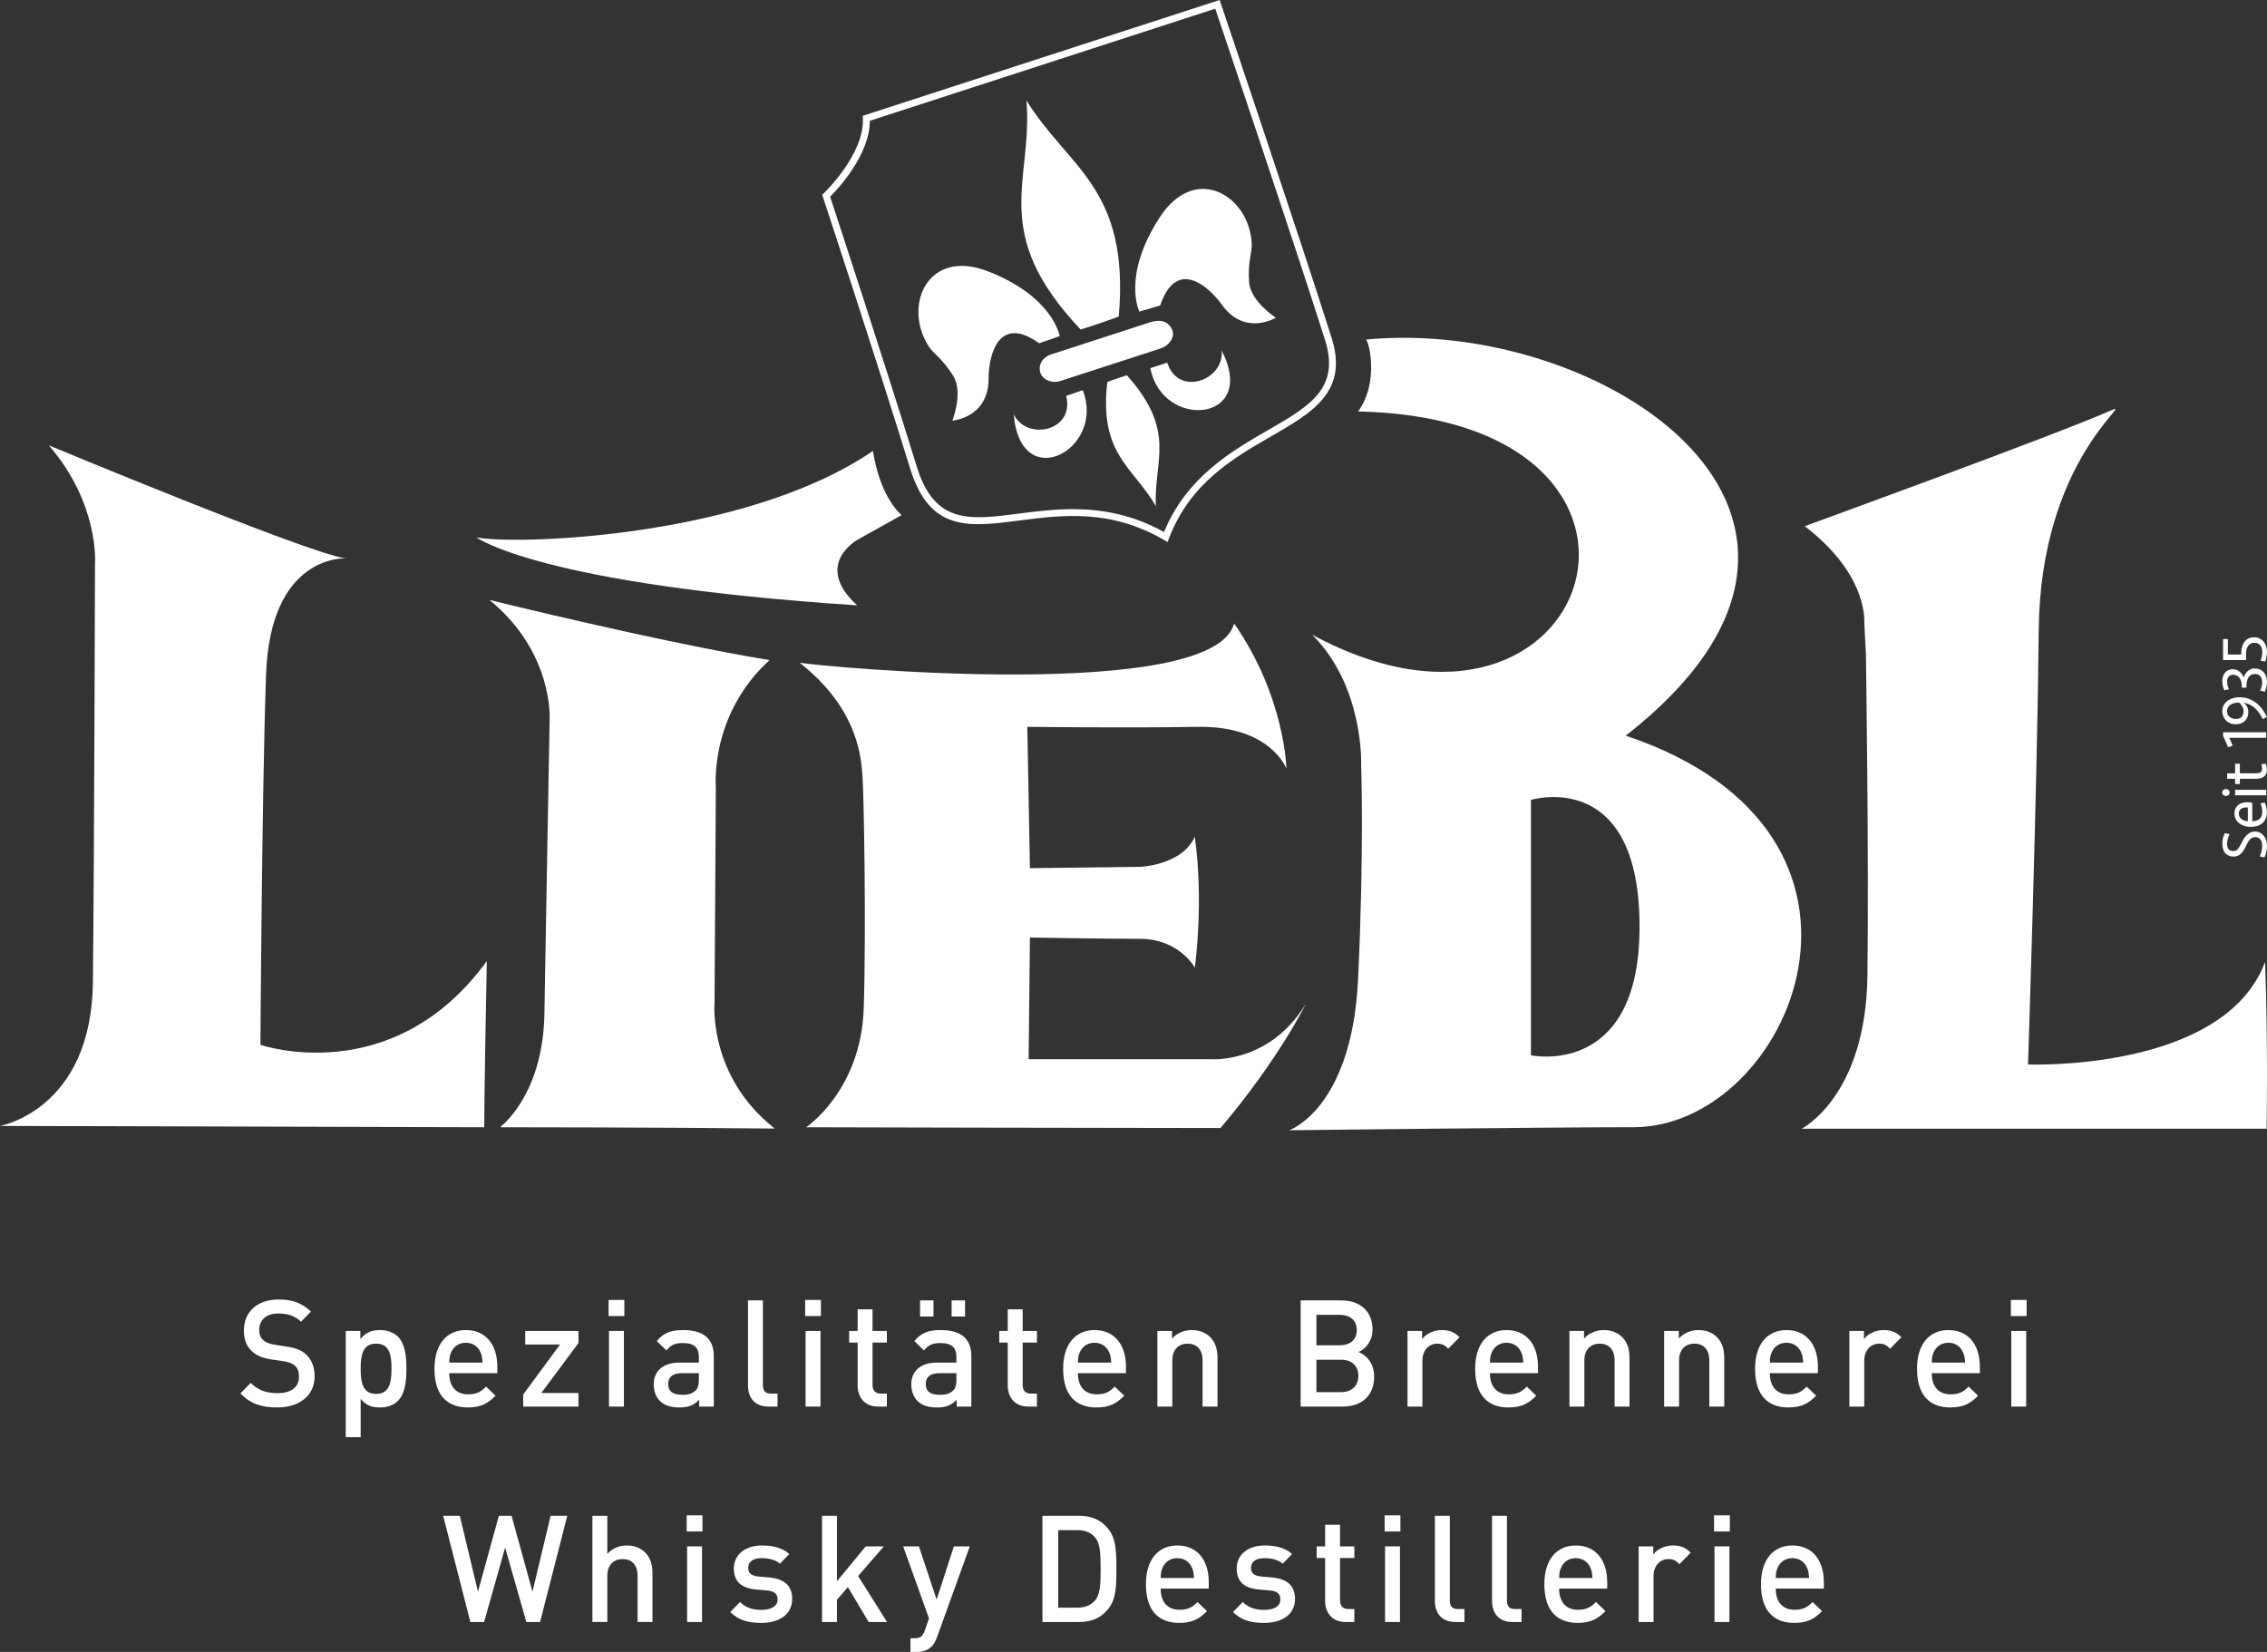
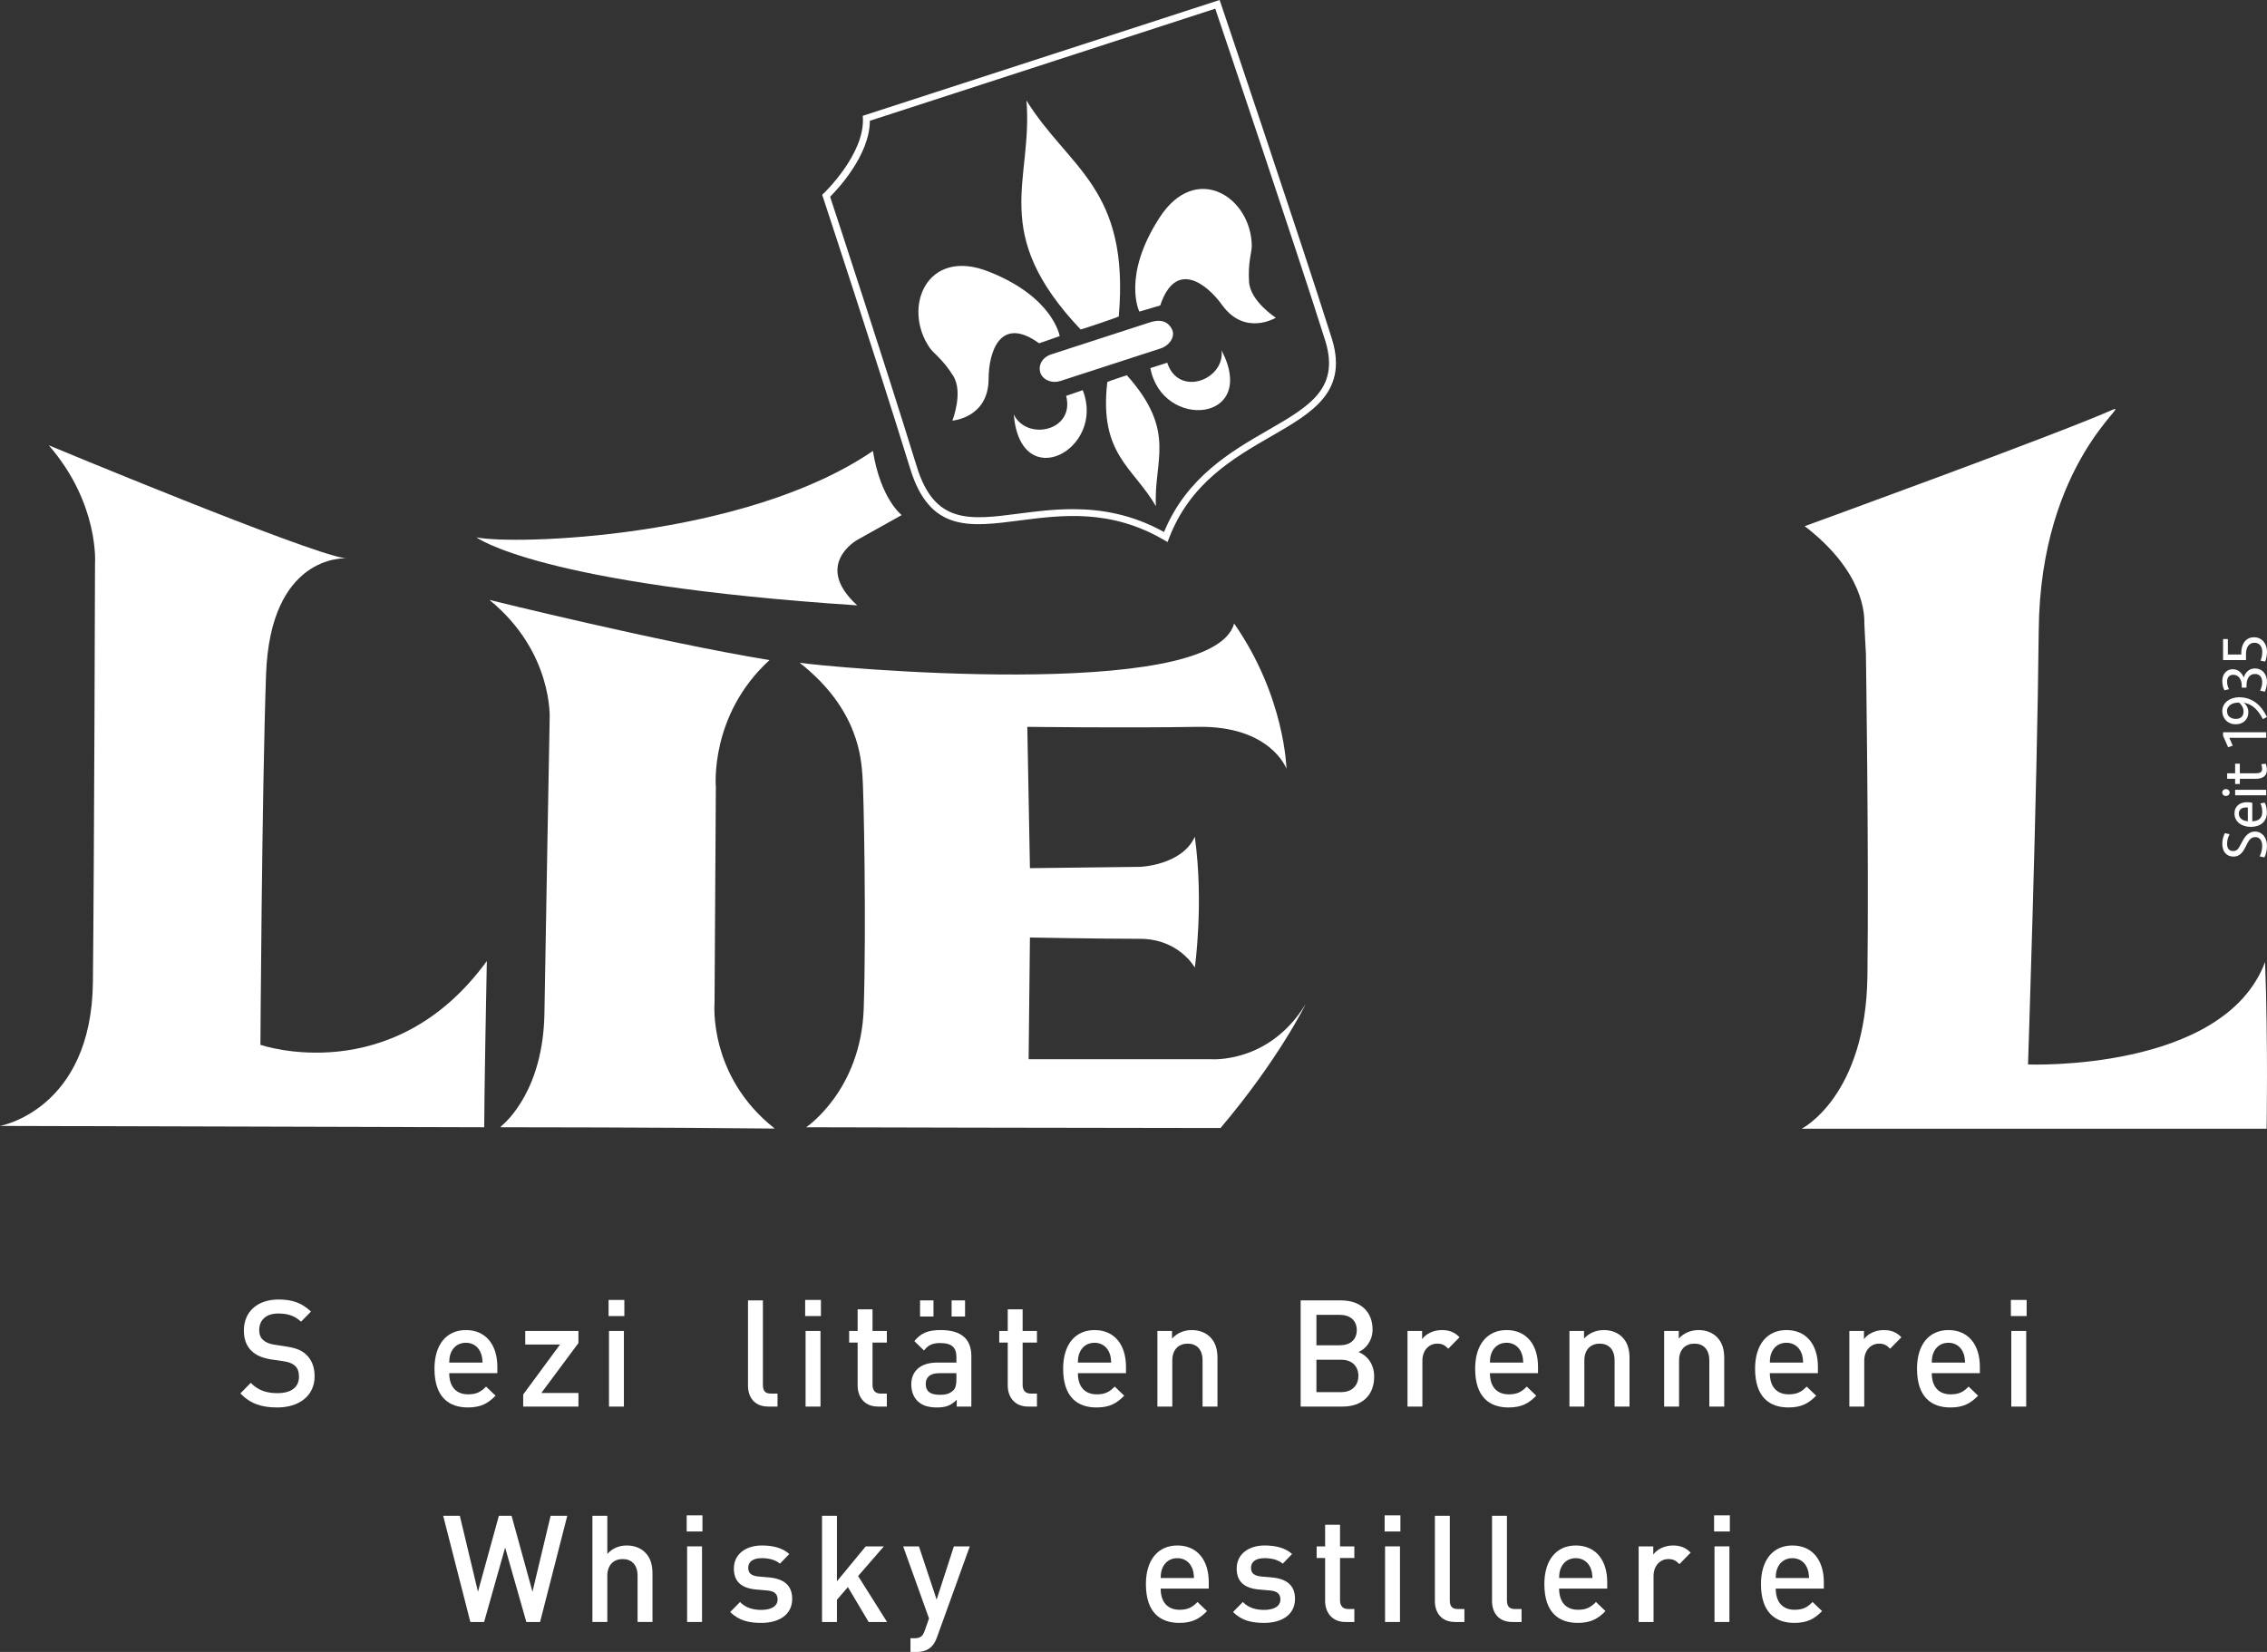
<svg xmlns="http://www.w3.org/2000/svg" id="Ebene_1" x="0px" y="0px" viewBox="0 0 269.461 196.379" style="enable-background:new 0 0 269.461 196.379;" xml:space="preserve">
  <rect x="0" y="0" width="269.461" height="196.379" fill="#333333" stroke="none" />
  <style type="text/css">	.st0{fill:#FFFFFF;}</style>
  <g>
    <path class="st0" d="M127.506,60.527c3.362,0,7.029,0.593,10.854,2.719c2.686-6.533,8.017-9.608,12.319-12.088  c5.096-2.94,8.778-5.063,6.704-11.095c-3.266-10.339-11.778-35.603-12.934-39.031l-41.055,13.326  c-0.02,4.079-3.812,8.119-4.723,9.031c0.745,2.263,6.489,19.731,10.306,32.097c2.12,6.864,6.295,6.325,12.075,5.576  C123.027,60.807,125.194,60.527,127.506,60.527 M138.778,64.436l-0.418-0.244c-6.368-3.715-12.126-2.971-17.202-2.314  c-5.945,0.771-10.642,1.377-12.966-6.15c-4.066-13.17-10.32-32.135-10.383-32.325l-0.081-0.249l0.19-0.179  c0.048-0.046,4.835-4.632,4.649-8.896l-0.014-0.313L144.969,0l0.13,0.384c0.095,0.283,9.575,28.376,13.064,39.422  c2.294,6.663-2.048,9.166-7.073,12.064c-4.509,2.6-9.619,5.547-12.139,12.114L138.778,64.436z" />
    <path class="st0" d="M122.006,11.942c0.797,9.623-4.519,15.63,6.432,27.22c0.023,0.051,4.542-1.492,4.542-1.545  C134.308,22.307,127.002,20.022,122.006,11.942" />
    <path class="st0" d="M137.395,60.173c-0.29-5.441,2.54-8.839-3.447-15.558c-0.01-0.031-2.33,0.765-2.33,0.795  C130.611,54.029,134.711,55.531,137.395,60.173" />
    <path class="st0" d="M123.512,40.809l2.445-0.852c0,0-0.744-4.624-8.399-7.655c-7.442-2.976-10.367,4.307-7.019,9.09  c0.434,0.62,1.543,1.332,2.767,3.297c1.221,1.968-0.106,5.316-0.106,5.316s4.252-0.317,4.305-4.889  C117.505,41.819,118.887,37.459,123.512,40.809" />
    <path class="st0" d="M137.908,36.309l-2.482,0.735c0,0-2.093-4.192,2.362-11.118c4.312-6.755,10.934-2.542,11.001,3.299  c0.009,0.755-0.478,1.978-0.323,4.289c0.152,2.31,3.184,4.256,3.184,4.256s-3.643,2.221-6.349-1.461  C143.377,33.627,139.713,30.893,137.908,36.309" />
    <path class="st0" d="M139.382,39.336c-0.436-1.121-1.371-1.411-2.582-1.054l-11.837,3.84c-1.258,0.42-1.599,1.516-1.258,2.302  c0.345,0.789,1.38,1.176,2.318,0.871l11.955-3.882C138.915,41.105,139.625,40.186,139.382,39.336" />
    <path class="st0" d="M126.727,47.057l1.969-0.678c2.765,7.018-7.401,12.507-8.2,2.884C122.039,52.453,127.79,51.257,126.727,47.057  " />
    <path class="st0" d="M138.74,43.117l-2.004,0.638c1.38,7.417,12.9,6.476,8.468-2.102C145.589,45.174,140.068,47.24,138.74,43.117" />
    <path class="st0" d="M103.755,53.607c-15.245,10.421-42.777,11.2-47.131,10.267c0,0,7.311,5.6,45.266,8.089  c-5.291-4.824,0-7.778,0-7.778l5.288-2.956C107.178,61.23,104.689,59.365,103.755,53.607" />
    <path class="st0" d="M143.887,125.913h-21.622l0.155-14.466c0,0,8.401,0.155,13.068,0.155c4.666,0,6.532,3.423,6.532,3.423  s1.09-7.621,0-15.555c-1.556,3.423-6.532,3.578-6.532,3.578l-13.068,0.156l-0.312-16.8c0,0,11.975,0.148,20.223,0  c8.712-0.155,10.579,4.979,10.579,4.979s-0.157-8.557-6.222-17.267c-2.489,9.489-49,5.133-51.645,4.666  c7.156,5.6,7.313,11.667,7.468,13.377c0.155,1.711,0.467,17.889,0.155,27.689c-0.31,9.8-6.844,14.154-6.844,14.154  s35.878,0.093,49.254,0.093c6.951-8.213,10.104-14.701,10.117-14.736C150.838,126.515,143.887,125.913,143.887,125.913" />
    <path class="st0" d="M57.865,114.246c-11.198,15.4-26.91,9.957-26.91,9.957s0.168-29.509,0.667-43.979  c0.49-14.204,9.214-13.871,9.557-13.852v-0.001c-0.029-0.003-0.111-0.01-0.269-0.033C36.466,65.703,5.799,52.937,5.799,52.937  c6.044,6.958,5.495,14.101,5.495,14.101s-0.095,34.611-0.25,49.699C10.889,131.94,0,133.845,0,133.845l57.555,0.157  C57.555,134.002,57.555,129.958,57.865,114.246" />
    <path class="st0" d="M92.071,134.144c-7.915-6.221-7.139-14.92-7.139-14.92l0.156-25.666c0,0-0.777-8.554,6.376-15.086  c-13.222-2.178-33.287-7.156-33.287-7.156c7.621,6.222,7.156,14.154,7.156,14.154s-0.467,25.355-0.622,34.999  c-0.145,8.997-4.468,12.869-5.179,13.446c0,0.029,0,0.059,0,0.087c1.436,0,18.53,0.007,32.52,0.155L92.071,134.144z" />
-     <path class="st0" d="M181.971,125.45V95.09c0,0,13.089-3.999,12.909,15.455C194.716,128.177,181.971,125.45,181.971,125.45   M193.242,87.454c33.269-25.997-2.726-49.814-30.905-47.086c0.363,0,1.636,5.09-0.91,8.546  c42.359,0.909,28.179,44.722-5.453,26.541c6.18,6.182,5.817,15.453,5.817,15.453s0.363,9.998-0.364,25.453  c-0.726,15.452-8.181,17.996-8.181,17.996s31.633-0.363,41.088-0.363C212.876,133.814,227.966,99.089,193.242,87.454" />
    <path class="st0" d="M269.233,114.36c-4.907,13.089-28.177,12.181-28.177,12.181s1.09-32.543,1.273-51.63  c0.191-20.179,11.309-27.327,8.725-26.178c-6.545,2.908-36.542,13.816-36.542,13.816c7.092,5.453,7.108,10.537,7.092,11.635  c-0.004,0.235,0.181,3.454,0.181,3.454s0.366,23.997,0.182,38.359c-0.182,14.363-7.817,18.179-7.817,18.179h55.265  C269.415,134.176,269.598,124.178,269.233,114.36" />
  </g>
  <polygon class="st0" points="62.431,159.832 66.566,159.832 62.188,165.772 62.188,167.207 68.756,167.207 68.756,165.595  64.342,165.595 68.756,159.655 68.756,158.22 62.431,158.22 " />
  <g>
    <path class="st0" d="M229.614,161.979c0.018-0.55,0.052-0.834,0.227-1.224c0.296-0.673,0.903-1.134,1.755-1.134  c0.834,0,1.441,0.461,1.737,1.134c0.174,0.39,0.209,0.674,0.243,1.224H229.614z M231.596,158.114c-2.259,0-3.735,1.666-3.735,4.591  c0,3.421,1.753,4.609,3.96,4.609c1.548,0,2.398-0.479,3.301-1.399l-1.128-1.082c-0.625,0.638-1.148,0.921-2.137,0.921  c-1.461,0-2.243-0.957-2.243-2.516h5.717v-0.762C235.331,159.851,233.958,158.114,231.596,158.114" />
  </g>
  <rect x="239.016" y="154.531" class="st0" width="1.875" height="1.916" />
  <rect x="72.386" y="158.22" class="st0" width="1.773" height="8.989" />
  <g>
    <path class="st0" d="M53.398,161.979c0.016-0.551,0.052-0.835,0.225-1.225c0.295-0.673,0.904-1.133,1.754-1.133  c0.835,0,1.442,0.46,1.737,1.133c0.175,0.39,0.209,0.674,0.243,1.225H53.398z M59.114,162.475c0-2.625-1.375-4.362-3.737-4.362  c-2.259,0-3.734,1.667-3.734,4.591c0,3.421,1.755,4.609,3.962,4.609c1.545,0,2.395-0.478,3.3-1.399l-1.13-1.081  c-0.625,0.637-1.147,0.92-2.136,0.92c-1.46,0-2.241-0.956-2.241-2.516h5.716V162.475z" />
    <path class="st0" d="M88.909,154.586v10.14c0,1.329,0.73,2.481,2.414,2.481h1.095v-1.542h-0.781c-0.712,0-0.957-0.354-0.957-1.045  v-10.034H88.909z" />
  </g>
  <rect x="113.111" y="154.586" class="st0" width="1.598" height="1.916" />
  <g>
    <path class="st0" d="M105.413,159.603v-1.383h-1.702v-2.571h-1.771v2.571h-1.009v1.383h1.009v5.105  c0,1.295,0.763,2.499,2.414,2.499h1.059v-1.542h-0.73c-0.659,0-0.972-0.39-0.972-1.045v-5.017H105.413z" />
  </g>
  <rect x="72.337" y="154.532" class="st0" width="1.875" height="1.916" />
  <rect x="109.359" y="154.586" class="st0" width="1.598" height="1.916" />
  <g>
-     <path class="st0" d="M83.071,163.963c0,0.639-0.104,1.065-0.382,1.331c-0.47,0.442-0.972,0.514-1.6,0.514  c-1.163,0-1.668-0.444-1.668-1.276c0-0.834,0.539-1.294,1.616-1.294h2.034V163.963z M81.212,158.114  c-1.477,0-2.328,0.32-3.144,1.311l1.146,1.117c0.503-0.637,0.989-0.886,1.928-0.886c1.391,0,1.929,0.532,1.929,1.684v0.639H80.76  c-2.032,0-3.057,1.082-3.057,2.587c0,0.764,0.243,1.455,0.695,1.934c0.539,0.548,1.266,0.814,2.362,0.814  c1.095,0,1.702-0.266,2.345-0.921v0.814h1.737v-6.01C84.842,159.177,83.644,158.114,81.212,158.114" />
    <path class="st0" d="M221.555,159.195v-0.975h-1.737v8.987h1.771v-5.459c0-1.242,0.8-2.022,1.755-2.022  c0.609,0,0.92,0.195,1.32,0.603l1.339-1.365c-0.609-0.621-1.252-0.85-2.102-0.85C222.91,158.114,222.007,158.556,221.555,159.195" />
    <path class="st0" d="M113.682,163.963c0,0.639-0.102,1.065-0.382,1.331c-0.468,0.442-0.972,0.514-1.598,0.514  c-1.163,0-1.668-0.444-1.668-1.276c0-0.834,0.541-1.294,1.616-1.294h2.032V163.963z M111.825,158.114  c-1.477,0-2.33,0.32-3.146,1.311l1.148,1.117c0.503-0.637,0.991-0.886,1.928-0.886c1.389,0,1.927,0.532,1.927,1.684v0.639h-2.309  c-2.032,0-3.057,1.082-3.057,2.587c0,0.764,0.241,1.455,0.693,1.934c0.539,0.548,1.27,0.814,2.364,0.814  c1.093,0,1.702-0.266,2.345-0.921v0.814h1.737v-6.01C115.455,159.177,114.257,158.114,111.825,158.114" />
    <path class="st0" d="M172.145,160.329l1.339-1.365c-0.609-0.621-1.253-0.85-2.103-0.85c-0.991,0-1.895,0.442-2.345,1.081v-0.974  h-1.737v8.986h1.771v-5.459c0-1.242,0.798-2.022,1.754-2.022C171.433,159.726,171.745,159.921,172.145,160.329" />
    <path class="st0" d="M159.428,165.489h-2.955v-3.847h2.955c1.302,0,2.032,0.798,2.032,1.915  C161.46,164.673,160.73,165.489,159.428,165.489 M156.473,156.305h2.78c1.2,0,2.016,0.639,2.016,1.809s-0.816,1.807-2.016,1.807  h-2.78V156.305z M161.478,160.719c0.834-0.336,1.668-1.31,1.668-2.675c0-2.129-1.443-3.458-3.736-3.458h-4.812v12.621h5.003  c2.189,0,3.736-1.24,3.736-3.561C163.337,162.05,162.433,161.109,161.478,160.719" />
    <path class="st0" d="M141.653,158.114c-0.884,0-1.737,0.336-2.344,1.011v-0.904h-1.738v8.986h1.772v-5.477  c0-1.383,0.835-2.004,1.826-2.004c0.989,0,1.77,0.603,1.77,2.004v5.477h1.773v-5.742c0-1.011-0.209-1.862-0.886-2.535  C143.305,158.415,142.557,158.114,141.653,158.114" />
    <path class="st0" d="M128.119,161.979c0.018-0.55,0.052-0.834,0.227-1.224c0.296-0.673,0.903-1.134,1.755-1.134  c0.834,0,1.441,0.461,1.737,1.134c0.174,0.39,0.209,0.674,0.243,1.224H128.119z M130.102,158.114c-2.259,0-3.735,1.666-3.735,4.591  c0,3.421,1.753,4.609,3.96,4.609c1.546,0,2.398-0.479,3.301-1.399l-1.13-1.082c-0.625,0.638-1.146,0.921-2.135,0.921  c-1.461,0-2.243-0.957-2.243-2.516h5.717v-0.762C133.836,159.851,132.464,158.114,130.102,158.114" />
    <path class="st0" d="M177.097,161.979c0.016-0.55,0.05-0.834,0.225-1.224c0.296-0.673,0.903-1.134,1.755-1.134  c0.834,0,1.441,0.461,1.737,1.134c0.174,0.39,0.209,0.674,0.243,1.224H177.097z M179.077,158.114c-2.259,0-3.737,1.666-3.737,4.591  c0,3.421,1.757,4.609,3.962,4.609c1.546,0,2.398-0.479,3.301-1.399l-1.128-1.082c-0.627,0.638-1.148,0.921-2.139,0.921  c-1.459,0-2.239-0.957-2.239-2.516h5.715v-0.762C182.812,159.851,181.439,158.114,179.077,158.114" />
    <path class="st0" d="M204.946,167.207v-5.743c0-1.011-0.209-1.861-0.886-2.534c-0.521-0.515-1.269-0.816-2.173-0.816  c-0.885,0-1.737,0.335-2.344,1.011v-0.905h-1.739v8.987h1.773v-5.477c0-1.383,0.834-2.004,1.825-2.004  c0.989,0,1.771,0.603,1.771,2.004v5.477H204.946z" />
    <path class="st0" d="M190.631,158.114c-0.886,0-1.739,0.336-2.348,1.011v-0.904h-1.736v8.986h1.773v-5.477  c0-1.383,0.834-2.004,1.825-2.004c0.989,0,1.77,0.603,1.77,2.004v5.477h1.773v-5.742c0-1.011-0.209-1.862-0.886-2.535  C192.281,158.415,191.533,158.114,190.631,158.114" />
    <path class="st0" d="M121.553,155.649h-1.771v2.571h-1.009v1.383h1.009v5.105c0,1.295,0.764,2.498,2.414,2.498h1.059v-1.541h-0.729  c-0.659,0-0.973-0.39-0.973-1.045v-5.017h1.702v-1.383h-1.702V155.649z" />
  </g>
  <rect x="95.703" y="154.531" class="st0" width="1.875" height="1.916" />
  <rect x="95.753" y="158.22" class="st0" width="1.773" height="8.989" />
  <g>
    <path class="st0" d="M210.367,161.979c0.016-0.551,0.052-0.835,0.225-1.225c0.295-0.673,0.902-1.133,1.754-1.133  c0.835,0,1.444,0.46,1.739,1.133c0.173,0.39,0.207,0.674,0.243,1.225H210.367z M216.081,162.475c0-2.625-1.371-4.362-3.735-4.362  c-2.259,0-3.734,1.667-3.734,4.591c0,3.421,1.755,4.609,3.96,4.609c1.547,0,2.397-0.478,3.302-1.399l-1.13-1.081  c-0.625,0.637-1.147,0.92-2.136,0.92c-1.462,0-2.241-0.956-2.241-2.516h5.714V162.475z" />
    <path class="st0" d="M34.096,160.081l-1.477-0.231c-0.678-0.107-1.042-0.284-1.355-0.567c-0.33-0.283-0.452-0.709-0.452-1.17  c0-1.154,0.782-1.968,2.241-1.968c1.059,0,1.964,0.23,2.727,0.975l1.182-1.206c-1.059-1.011-2.189-1.435-3.839-1.435  c-2.573,0-4.136,1.49-4.136,3.686c0,1.048,0.313,1.862,0.922,2.431c0.539,0.53,1.321,0.85,2.328,1.009l1.459,0.213  c0.625,0.088,1.041,0.249,1.355,0.532c0.347,0.302,0.486,0.744,0.486,1.311c0,1.242-0.92,1.951-2.555,1.951  c-1.25,0-2.275-0.301-3.177-1.224l-1.234,1.259c1.198,1.224,2.52,1.666,4.377,1.666c2.607,0,4.448-1.383,4.448-3.704  c0-1.1-0.347-1.968-1.007-2.589C35.851,160.523,35.226,160.258,34.096,160.081" />
-     <path class="st0" d="M44.711,165.702c-1.616,0-1.841-1.401-1.841-2.997c0-1.596,0.225-2.979,1.841-2.979  c1.598,0,1.825,1.383,1.825,2.979C46.536,164.301,46.309,165.702,44.711,165.702 M45.163,158.114c-0.939,0-1.668,0.247-2.33,1.063  v-0.956h-1.736v12.622h1.773v-4.556c0.641,0.798,1.372,1.027,2.309,1.027c0.905,0,1.65-0.302,2.137-0.798  c0.852-0.887,0.991-2.34,0.991-3.811c0-1.471-0.139-2.907-0.991-3.793C46.829,158.415,46.065,158.114,45.163,158.114" />
  </g>
  <rect x="239.066" y="158.22" class="st0" width="1.773" height="8.989" />
  <polygon class="st0" points="63.292,189.216 60.808,180.193 59.296,180.193 56.812,189.216 54.657,180.193 52.677,180.193  55.907,192.816 57.541,192.816 60.042,183.97 62.562,192.816 64.194,192.816 67.427,180.193 65.447,180.193 " />
  <polygon class="st0" points="105.058,183.827 102.903,183.827 99.48,187.976 99.48,180.193 97.709,180.193 97.709,192.816  99.48,192.816 99.48,190.175 100.783,188.667 103.251,192.816 105.44,192.816 101.999,187.355 " />
  <rect x="164.581" y="180.14" class="st0" width="1.875" height="1.916" />
  <rect x="164.631" y="183.826" class="st0" width="1.773" height="8.989" />
  <g>
    <path class="st0" d="M159.28,181.256h-1.773v2.571H156.5v1.383h1.007v5.105c0,1.295,0.766,2.501,2.416,2.501h1.059v-1.542h-0.729  c-0.661,0-0.973-0.392-0.973-1.047v-5.017h1.702v-1.383h-1.702V181.256z" />
    <path class="st0" d="M172.327,190.227v-10.034h-1.773v10.141c0,1.33,0.73,2.482,2.416,2.482h1.094v-1.542h-0.782  C172.57,191.274,172.327,190.918,172.327,190.227" />
    <path class="st0" d="M185.321,187.585c0.018-0.548,0.052-0.834,0.227-1.224c0.296-0.673,0.903-1.134,1.755-1.134  c0.832,0,1.441,0.461,1.737,1.134c0.173,0.39,0.209,0.676,0.243,1.224H185.321z M187.303,183.72c-2.259,0-3.737,1.666-3.737,4.593  c0,3.421,1.755,4.609,3.962,4.609c1.546,0,2.398-0.479,3.303-1.401l-1.13-1.082c-0.627,0.638-1.148,0.923-2.139,0.923  c-1.459,0-2.241-0.959-2.241-2.518h5.717v-0.762C191.038,185.459,189.665,183.72,187.303,183.72" />
    <path class="st0" d="M151.147,187.515l-1.232-0.106c-0.868-0.089-1.216-0.409-1.216-1.03c0-0.691,0.52-1.151,1.598-1.151  c0.834,0,1.616,0.177,2.173,0.655l1.111-1.152c-0.816-0.727-1.929-1.011-3.266-1.011c-1.841,0-3.319,0.975-3.319,2.748  c0,1.578,0.939,2.323,2.605,2.482l1.407,0.125c0.853,0.088,1.182,0.442,1.182,1.063c0,0.85-0.834,1.24-1.927,1.24  c-0.869,0-1.825-0.195-2.537-0.938l-1.164,1.188c1.041,1.045,2.259,1.294,3.701,1.294c2.102,0,3.666-0.975,3.666-2.854  C153.929,188.49,152.972,187.674,151.147,187.515" />
    <path class="st0" d="M179.118,190.227v-10.034h-1.771v10.141c0,1.33,0.73,2.482,2.414,2.482h1.096v-1.542h-0.782  C179.361,191.274,179.118,190.918,179.118,190.227" />
    <path class="st0" d="M196.511,184.802v-0.975h-1.737v8.989h1.771v-5.461c0-1.241,0.798-2.02,1.755-2.02  c0.609,0,0.921,0.195,1.32,0.603l1.337-1.365c-0.607-0.621-1.25-0.852-2.1-0.852C197.866,183.721,196.961,184.165,196.511,184.802" />
  </g>
  <rect x="203.739" y="180.14" class="st0" width="1.875" height="1.916" />
  <g>
    <path class="st0" d="M111.329,190.156l-2.102-6.329h-1.876l3.074,8.562l-0.487,1.401c-0.259,0.728-0.52,0.957-1.266,0.957h-0.452  v1.632h0.711c0.677,0,1.321-0.161,1.807-0.657c0.261-0.266,0.468-0.619,0.643-1.116l3.892-10.779h-1.894L111.329,190.156z" />
  </g>
  <rect x="81.622" y="180.14" class="st0" width="1.875" height="1.916" />
  <g>
    <path class="st0" d="M137.961,187.585c0.018-0.548,0.052-0.834,0.227-1.224c0.296-0.673,0.903-1.134,1.755-1.134  c0.834,0,1.441,0.461,1.737,1.134c0.172,0.39,0.207,0.676,0.243,1.224H137.961z M139.943,183.72c-2.259,0-3.737,1.666-3.737,4.593  c0,3.421,1.755,4.609,3.962,4.609c1.546,0,2.398-0.479,3.301-1.401l-1.13-1.082c-0.625,0.638-1.146,0.923-2.137,0.923  c-1.459,0-2.241-0.959-2.241-2.518h5.717v-0.762C143.678,185.459,142.305,183.72,139.943,183.72" />
    <path class="st0" d="M91.384,187.515l-1.232-0.106c-0.868-0.089-1.216-0.409-1.216-1.03c0-0.691,0.52-1.151,1.598-1.151  c0.832,0,1.614,0.177,2.171,0.655l1.113-1.152c-0.818-0.727-1.929-1.011-3.268-1.011c-1.841,0-3.319,0.975-3.319,2.748  c0,1.578,0.939,2.323,2.607,2.482l1.407,0.125c0.853,0.088,1.182,0.442,1.182,1.063c0,0.85-0.834,1.24-1.929,1.24  c-0.869,0-1.823-0.195-2.535-0.938l-1.166,1.188c1.043,1.045,2.259,1.294,3.701,1.294c2.102,0,3.666-0.975,3.666-2.854  C94.164,188.49,93.209,187.674,91.384,187.515" />
  </g>
  <rect x="81.672" y="183.826" class="st0" width="1.773" height="8.989" />
  <g>
    <path class="st0" d="M211.069,187.585c0.016-0.548,0.052-0.834,0.225-1.224c0.296-0.673,0.905-1.134,1.755-1.134  c0.834,0,1.443,0.461,1.739,1.134c0.173,0.39,0.207,0.676,0.243,1.224H211.069z M213.049,183.72c-2.259,0-3.735,1.666-3.735,4.593  c0,3.421,1.755,4.609,3.962,4.609c1.546,0,2.396-0.479,3.301-1.401l-1.13-1.082c-0.625,0.638-1.146,0.923-2.137,0.923  c-1.459,0-2.241-0.959-2.241-2.518h5.717v-0.762C216.786,185.459,215.413,183.72,213.049,183.72" />
-     <path class="st0" d="M130.163,190.245c-0.523,0.621-1.235,0.868-2.121,0.868h-2.259v-9.217h2.259c0.886,0,1.598,0.247,2.121,0.868  c0.607,0.691,0.659,1.861,0.659,3.74C130.822,188.384,130.77,189.554,130.163,190.245 M128.249,180.193h-4.342v12.623h4.342  c1.548,0,2.643-0.497,3.511-1.596c0.903-1.134,0.937-2.696,0.937-4.716c0-2.022-0.034-3.581-0.937-4.715  C130.892,180.689,129.797,180.193,128.249,180.193" />
  </g>
  <rect x="203.79" y="183.826" class="st0" width="1.773" height="8.989" />
  <g>
    <path class="st0" d="M74.498,183.72c-0.904,0-1.721,0.338-2.311,1.011v-4.539h-1.771v12.623h1.771v-5.479  c0-1.381,0.834-2.002,1.825-2.002c0.991,0,1.772,0.603,1.772,2.002v5.479h1.771v-5.744c0-1.011-0.209-1.862-0.886-2.535  C76.148,184.022,75.403,183.72,74.498,183.72" />
    <path class="st0" d="M267.243,75.908c-0.19,0.101-0.346,0.237-0.47,0.405c-0.123,0.169-0.215,0.364-0.277,0.583  c-0.061,0.22-0.092,0.445-0.092,0.677v0.231h-1.594v-1.838h-0.57v2.497h2.726v-0.709c0-0.193,0.021-0.373,0.062-0.54  c0.041-0.166,0.102-0.308,0.184-0.427c0.083-0.118,0.188-0.211,0.316-0.278c0.128-0.068,0.277-0.102,0.447-0.102  c0.149,0,0.28,0.027,0.392,0.08c0.113,0.053,0.21,0.128,0.289,0.224c0.08,0.097,0.14,0.212,0.181,0.344  c0.041,0.133,0.062,0.279,0.062,0.438c0,0.184-0.018,0.365-0.054,0.543c-0.036,0.179-0.087,0.345-0.154,0.499l0.554,0.109  c0.062-0.14,0.113-0.32,0.154-0.539c0.041-0.22,0.062-0.428,0.062-0.626c0-0.246-0.037-0.474-0.112-0.684  c-0.074-0.21-0.178-0.392-0.312-0.547c-0.133-0.154-0.295-0.275-0.485-0.362c-0.19-0.087-0.4-0.13-0.631-0.13  C267.659,75.756,267.433,75.807,267.243,75.908 M267.547,79.545c-0.141,0.056-0.266,0.132-0.377,0.228  c-0.11,0.097-0.205,0.21-0.285,0.34c-0.079,0.131-0.14,0.271-0.181,0.42c-0.133-0.304-0.31-0.543-0.531-0.716  c-0.221-0.174-0.488-0.261-0.801-0.261c-0.185,0-0.351,0.035-0.5,0.105c-0.149,0.07-0.278,0.166-0.385,0.289  c-0.108,0.124-0.192,0.27-0.251,0.438c-0.059,0.169-0.088,0.355-0.088,0.558c0,0.207,0.019,0.403,0.058,0.586  c0.038,0.183,0.106,0.36,0.204,0.528l0.531-0.13c-0.082-0.169-0.14-0.323-0.173-0.463c-0.034-0.14-0.05-0.287-0.05-0.442  c0-0.246,0.063-0.442,0.188-0.59c0.126-0.147,0.312-0.22,0.558-0.22c0.154,0,0.293,0.033,0.416,0.101  c0.124,0.068,0.227,0.158,0.312,0.271c0.085,0.114,0.15,0.248,0.197,0.402c0.046,0.155,0.069,0.319,0.069,0.492v0.261h0.57V81.46  c0-0.179,0.019-0.349,0.057-0.511c0.039-0.161,0.098-0.304,0.177-0.427c0.08-0.123,0.184-0.22,0.312-0.293  c0.129-0.072,0.285-0.108,0.47-0.108c0.246,0,0.449,0.082,0.608,0.246s0.239,0.41,0.239,0.738c0,0.169-0.022,0.337-0.065,0.503  c-0.044,0.166-0.104,0.329-0.181,0.489l0.562,0.13c0.036-0.077,0.069-0.164,0.1-0.261c0.031-0.096,0.058-0.195,0.081-0.296  c0.023-0.102,0.041-0.204,0.054-0.308c0.012-0.104,0.019-0.204,0.019-0.3c0-0.232-0.034-0.446-0.1-0.641  c-0.067-0.195-0.163-0.364-0.289-0.507c-0.126-0.142-0.278-0.253-0.458-0.333c-0.18-0.079-0.38-0.119-0.601-0.119  C267.844,79.462,267.689,79.49,267.547,79.545 M265.013,85.223c-0.202-0.159-0.303-0.393-0.303-0.702  c0-0.173,0.042-0.324,0.126-0.452c0.085-0.128,0.194-0.234,0.327-0.319c0.132-0.084,0.286-0.144,0.46-0.18  c0.174-0.037,0.347-0.052,0.521-0.048c0.149,0.126,0.274,0.279,0.376,0.46s0.153,0.378,0.153,0.59c0,0.28-0.078,0.498-0.233,0.655  c-0.156,0.157-0.383,0.235-0.679,0.235C265.464,85.462,265.215,85.383,265.013,85.223 M269.461,85.238  c-0.17-0.352-0.363-0.672-0.582-0.959c-0.218-0.287-0.463-0.535-0.735-0.742c-0.272-0.207-0.575-0.368-0.909-0.481  c-0.333-0.114-0.698-0.17-1.093-0.17c-0.236,0-0.472,0.033-0.708,0.101c-0.236,0.067-0.449,0.169-0.639,0.304  c-0.19,0.135-0.346,0.306-0.466,0.514c-0.121,0.207-0.181,0.449-0.181,0.724c0,0.222,0.038,0.428,0.115,0.618  c0.077,0.191,0.185,0.358,0.324,0.5c0.138,0.142,0.306,0.253,0.504,0.333c0.198,0.079,0.417,0.119,0.658,0.119  c0.216,0,0.415-0.034,0.597-0.101c0.182-0.068,0.34-0.164,0.474-0.29c0.133-0.125,0.237-0.275,0.312-0.448  c0.074-0.174,0.111-0.367,0.111-0.579c0-0.251-0.05-0.473-0.15-0.666c-0.1-0.193-0.235-0.355-0.404-0.485  c0.292,0.053,0.55,0.138,0.774,0.257c0.223,0.118,0.424,0.263,0.604,0.434c0.18,0.171,0.343,0.363,0.489,0.575  c0.146,0.213,0.284,0.442,0.412,0.688L269.461,85.238z M269.368,87.047h-5.128v0.427l0.601,1.354l0.547-0.188l-0.409-0.934h4.389  V87.047z M266.234,93.2v-0.623h1.91c0.19,0,0.365-0.019,0.524-0.058c0.159-0.038,0.296-0.1,0.412-0.184  c0.115-0.085,0.205-0.192,0.269-0.322c0.064-0.131,0.096-0.29,0.096-0.478c0-0.135-0.014-0.274-0.042-0.416  c-0.028-0.143-0.06-0.252-0.096-0.33l-0.524,0.058c0.067,0.164,0.1,0.348,0.1,0.55c0,0.111-0.019,0.201-0.057,0.268  c-0.039,0.068-0.092,0.121-0.158,0.159c-0.067,0.039-0.148,0.065-0.243,0.08c-0.095,0.014-0.196,0.022-0.304,0.022h-1.887v-1.144  h-0.562v1.144h-0.947v0.651h0.947V93.2H266.234z M264.887,94.513c0.087-0.075,0.131-0.175,0.131-0.3  c0-0.126-0.044-0.226-0.131-0.301c-0.087-0.074-0.19-0.112-0.308-0.112s-0.221,0.038-0.308,0.112  c-0.087,0.075-0.131,0.175-0.131,0.301c0,0.125,0.044,0.225,0.131,0.3c0.087,0.075,0.19,0.112,0.308,0.112  S264.8,94.588,264.887,94.513 M269.368,93.887h-3.696v0.651h3.696V93.887z M266.196,96.355c0.057-0.101,0.134-0.181,0.231-0.239  c0.098-0.058,0.212-0.096,0.343-0.115c0.131-0.02,0.268-0.022,0.412-0.008v1.636c-0.144-0.01-0.281-0.036-0.412-0.08  c-0.131-0.043-0.245-0.103-0.343-0.18c-0.097-0.078-0.174-0.169-0.231-0.276c-0.056-0.106-0.085-0.229-0.085-0.369  C266.111,96.58,266.14,96.457,266.196,96.355 M265.746,97.369c0.1,0.197,0.238,0.365,0.415,0.503  c0.177,0.137,0.384,0.242,0.62,0.314c0.236,0.073,0.488,0.109,0.755,0.109c0.267,0,0.516-0.035,0.747-0.105  c0.231-0.07,0.432-0.175,0.604-0.315s0.308-0.317,0.408-0.532c0.1-0.214,0.15-0.467,0.15-0.756c0-0.217-0.021-0.428-0.065-0.634  c-0.044-0.205-0.104-0.384-0.181-0.539l-0.516,0.087c0.062,0.14,0.113,0.293,0.154,0.46c0.041,0.166,0.062,0.344,0.062,0.532  c0,0.202-0.028,0.375-0.085,0.517c-0.056,0.143-0.137,0.258-0.243,0.348c-0.105,0.089-0.229,0.155-0.373,0.199  c-0.144,0.043-0.305,0.067-0.485,0.072v-2.193c-0.205-0.048-0.413-0.072-0.624-0.072c-0.21,0-0.407,0.027-0.589,0.083  c-0.182,0.055-0.34,0.14-0.473,0.253c-0.134,0.114-0.239,0.253-0.316,0.42c-0.077,0.166-0.116,0.361-0.116,0.583  C265.595,96.949,265.645,97.171,265.746,97.369 M267.428,98.997c-0.174,0.097-0.327,0.217-0.458,0.362  c-0.131,0.145-0.244,0.304-0.339,0.478c-0.095,0.173-0.183,0.337-0.266,0.492c-0.082,0.154-0.155,0.286-0.219,0.394  c-0.064,0.109-0.131,0.196-0.2,0.261c-0.07,0.065-0.144,0.112-0.224,0.141c-0.079,0.029-0.173,0.043-0.281,0.043  c-0.482,0-0.723-0.291-0.723-0.875c0-0.203,0.028-0.403,0.084-0.601c0.057-0.198,0.129-0.374,0.216-0.529l-0.562-0.123  c-0.093,0.165-0.167,0.356-0.223,0.576c-0.057,0.219-0.085,0.445-0.085,0.677c0,0.226,0.028,0.434,0.085,0.622  c0.056,0.188,0.141,0.35,0.254,0.485c0.113,0.135,0.254,0.24,0.423,0.315c0.169,0.075,0.365,0.112,0.585,0.112  c0.195,0,0.366-0.035,0.512-0.105c0.147-0.07,0.278-0.163,0.393-0.279c0.116-0.115,0.218-0.249,0.308-0.401  c0.09-0.152,0.176-0.31,0.258-0.474c0.072-0.145,0.141-0.281,0.208-0.409c0.067-0.128,0.142-0.24,0.227-0.337  c0.085-0.096,0.18-0.172,0.285-0.228c0.105-0.055,0.232-0.083,0.381-0.083c0.267,0,0.471,0.096,0.612,0.289  c0.141,0.193,0.212,0.447,0.212,0.76c0,0.218-0.028,0.434-0.085,0.648c-0.056,0.215-0.128,0.412-0.215,0.59l0.562,0.13  c0.103-0.202,0.18-0.425,0.231-0.669c0.051-0.244,0.077-0.481,0.077-0.713c0-0.236-0.034-0.457-0.1-0.662  c-0.067-0.205-0.162-0.384-0.285-0.536s-0.272-0.273-0.447-0.362c-0.174-0.089-0.372-0.134-0.593-0.134  C267.805,98.852,267.603,98.901,267.428,98.997" />
  </g>
</svg>